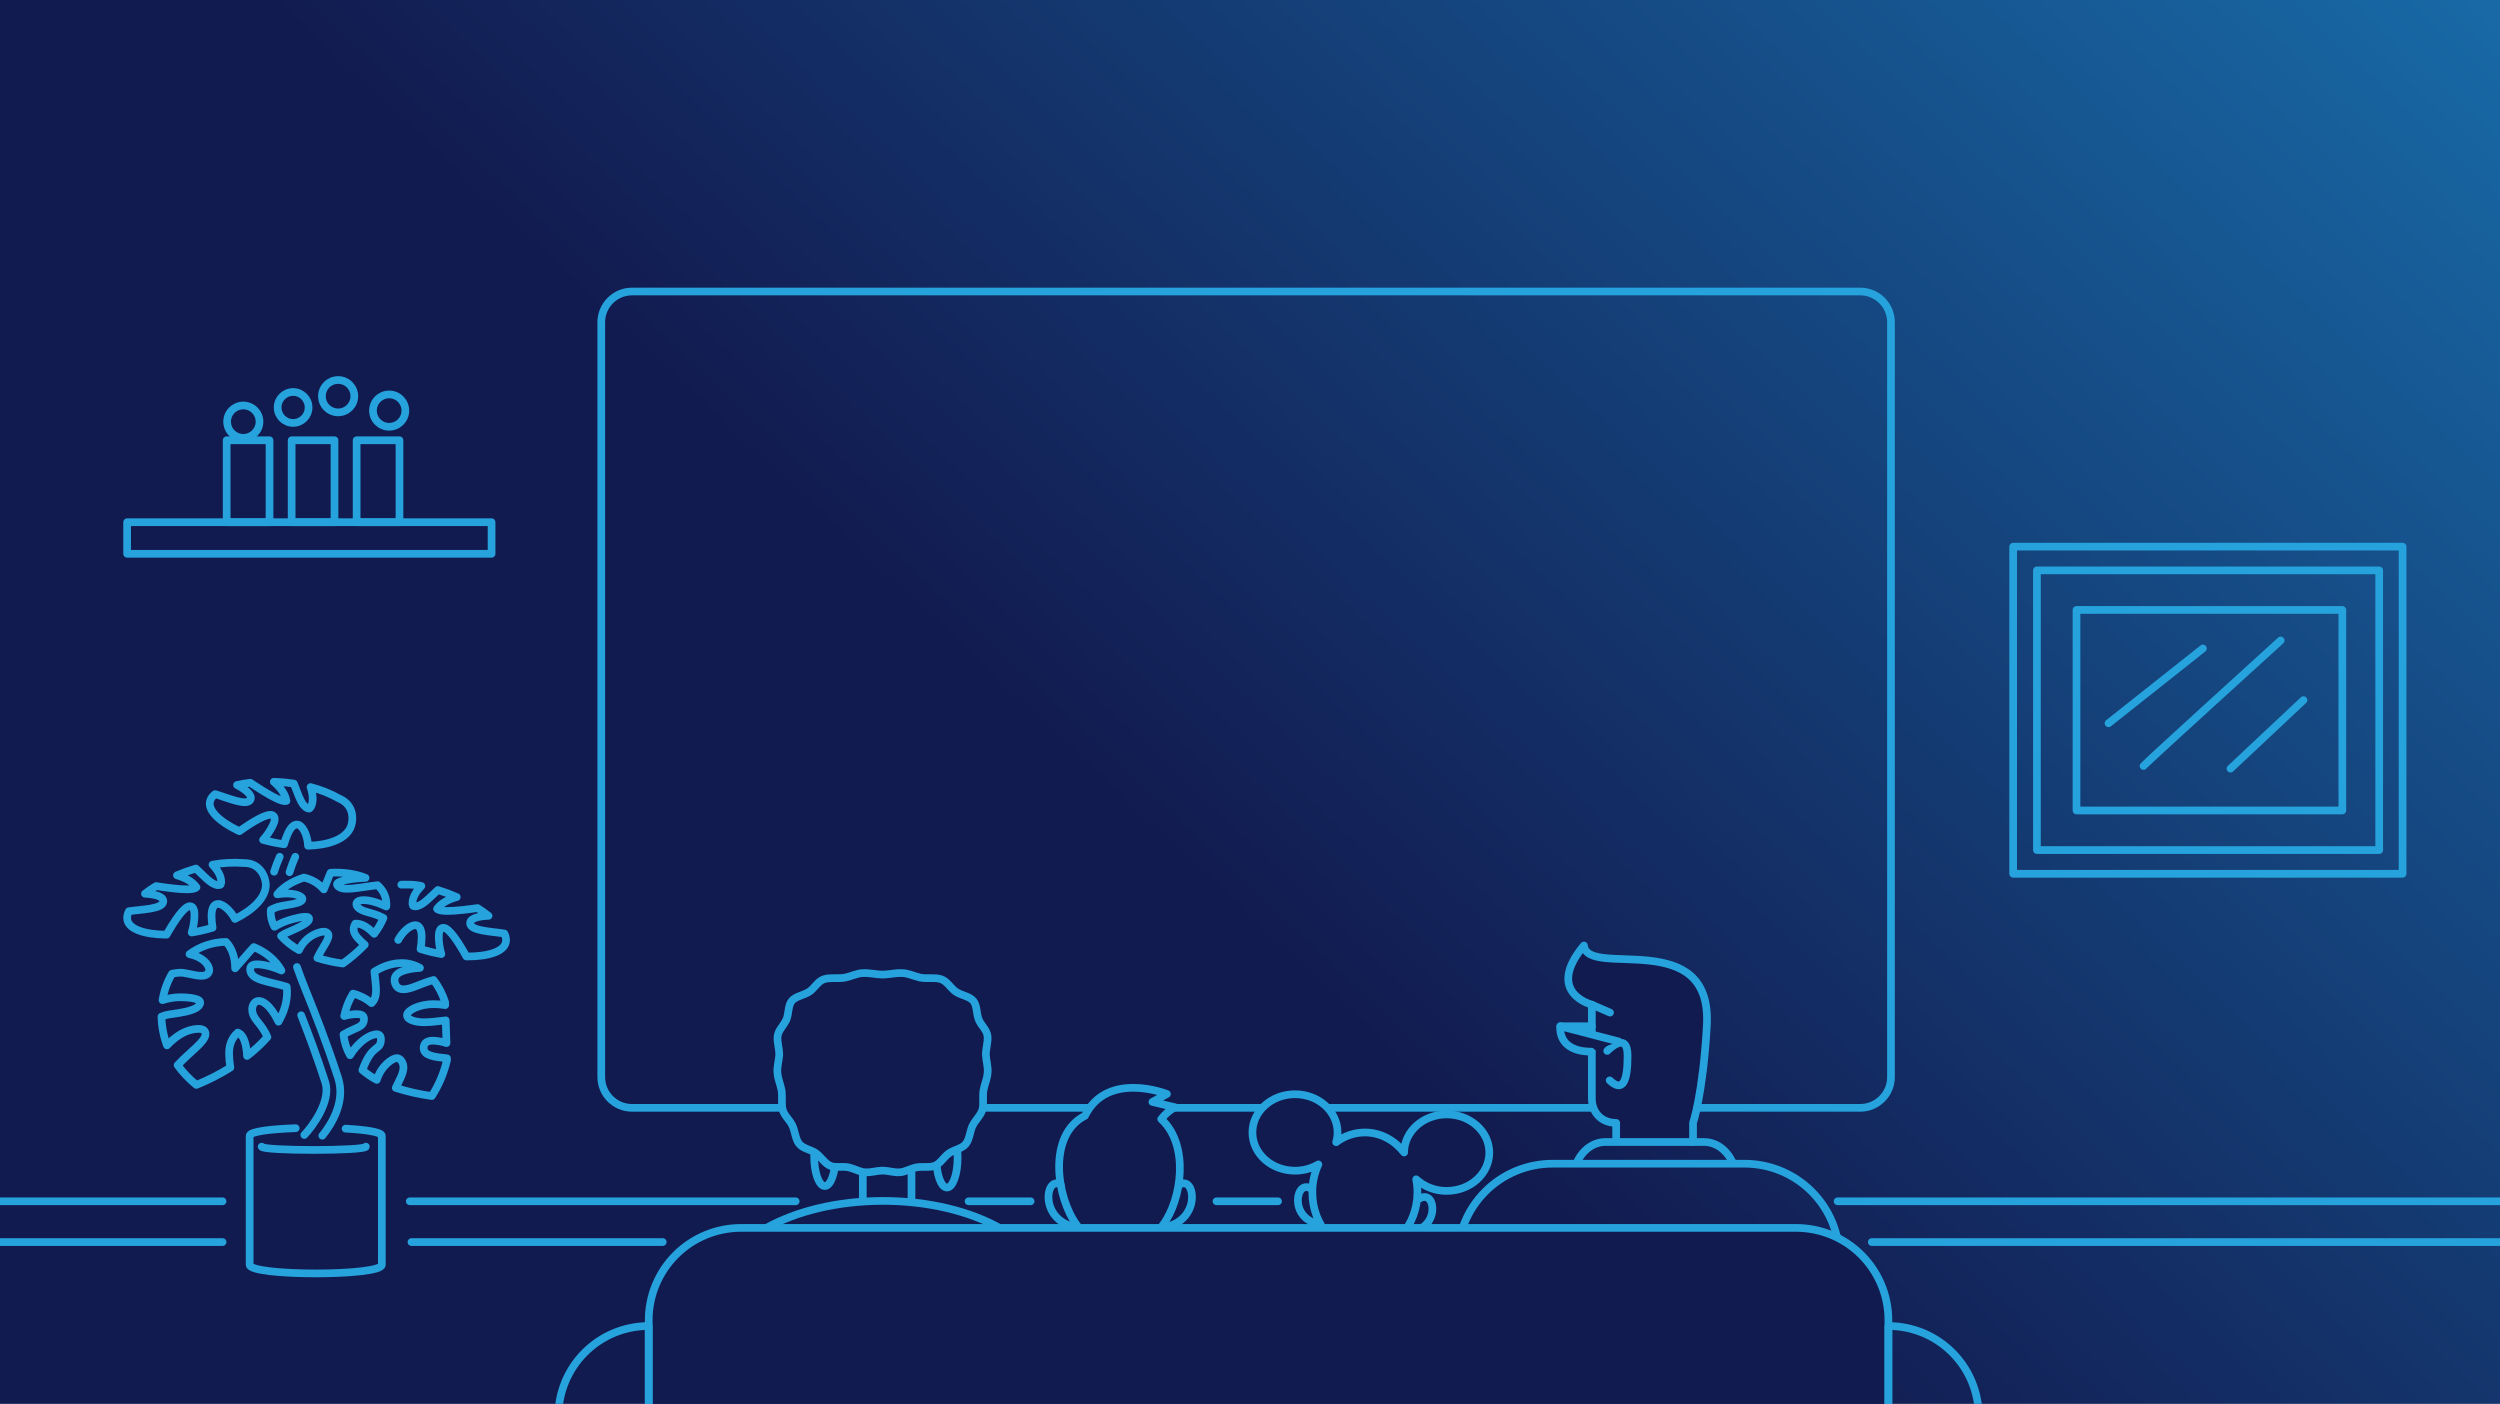
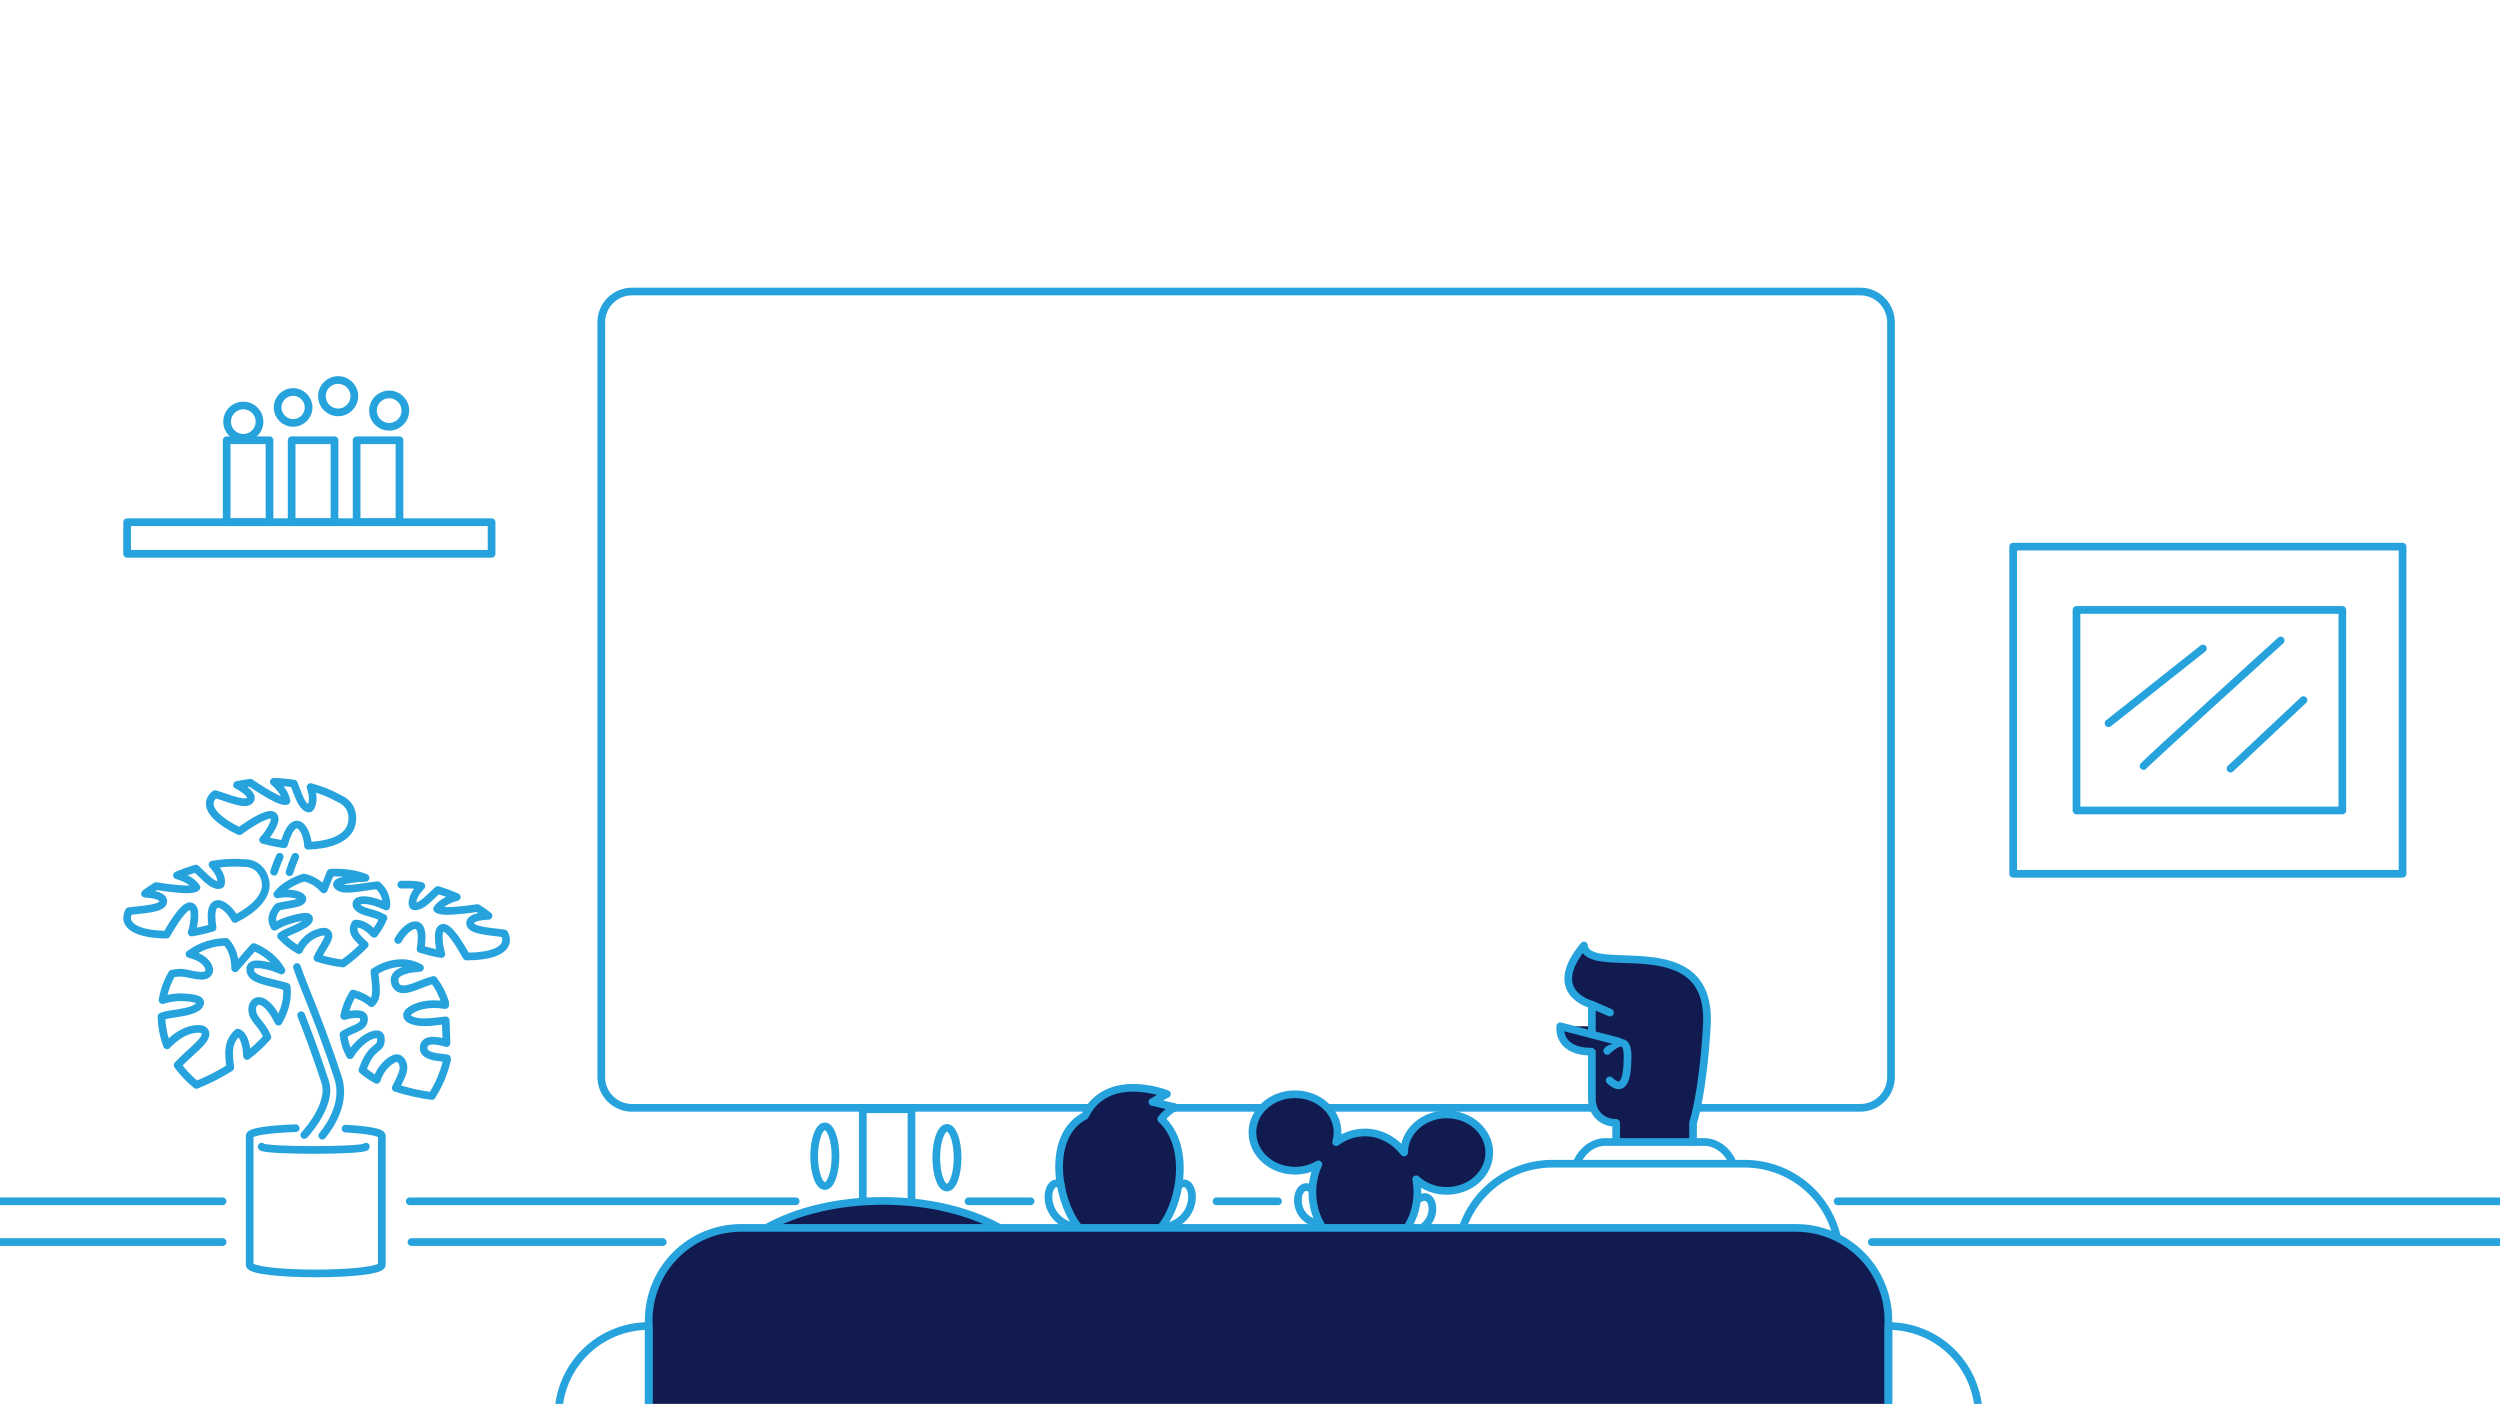
<svg xmlns="http://www.w3.org/2000/svg" width="650" height="365" viewBox="0 0 650 365" fill="none">
  <g clip-path="url(#clip0_1937_14016)">
-     <rect width="650" height="365" fill="url(#paint0_linear_1937_14016)" />
    <path d="M483.657 75.791H164.331C159.913 75.791 156.331 79.373 156.331 83.791V280.04C156.331 284.459 159.913 288.04 164.331 288.04H483.657C488.076 288.04 491.657 284.459 491.657 280.04V83.791C491.657 79.373 488.076 75.791 483.657 75.791Z" stroke="#26A3DD" stroke-width="2" stroke-linecap="round" stroke-linejoin="round" />
    <path d="M65.568 262.367C65.568 261.459 66.156 260.248 67.224 260.248C69.082 260.248 70.967 262.676 72.405 265.636C73.802 263.217 74.631 260.639 74.631 257.978C74.631 257.504 74.603 257.03 74.546 256.559C69.7 255.089 65.045 254.88 65.045 252.008C65.045 251.07 65.753 250.724 66.809 250.724C68.297 250.724 70.791 251.25 73.173 252.332C71.647 249.598 69.056 247.499 65.986 246.235C64.551 247.766 63.06 249.621 61.134 251.752C61.134 248.898 60.307 246.517 58.781 244.897C55.357 244.929 52.03 246.04 49.274 248.072C52.638 248.792 54.403 250.753 54.403 252.24C54.403 252.978 53.797 253.71 52.374 253.71C50.689 253.71 48.295 252.896 46.975 252.896C46.218 252.913 45.464 253.005 44.725 253.169C43.483 255.286 42.646 257.616 42.255 260.039C43.699 259.571 45.204 259.316 46.722 259.283C48.175 259.283 52.05 259.436 52.05 260.633C52.05 263.164 44.699 263.481 43.111 263.937C42.729 264.046 42.352 264.175 41.982 264.319C42.043 266.873 42.528 269.399 43.417 271.794C45.769 269.325 48.533 267.514 51.65 267.514C52.662 267.514 53.438 267.852 53.438 268.857C53.438 270.839 49.321 273.528 46.178 276.941C47.573 278.861 49.215 280.589 51.062 282.079C54.127 280.833 57.078 279.326 59.884 277.573C59.697 276.379 59.589 275.174 59.561 273.966C59.561 271.941 60.04 270.051 61.819 268.469C63.448 269.078 64.086 271.65 64.233 274.548C66.148 273.085 67.92 271.444 69.526 269.648C67.947 265.809 65.568 265.133 65.568 262.367Z" stroke="#26A3DD" stroke-width="2" stroke-linecap="round" stroke-linejoin="round" />
-     <path d="M92.942 235.794C92.528 235.3 92.484 234.483 93.431 234.186C95.066 233.672 97.824 234.48 100.435 235.689C100.512 234.83 100.416 233.964 100.154 233.143C99.891 232.322 99.467 231.561 98.906 230.906C98.683 230.639 98.441 230.388 98.183 230.156C93.257 230.694 89.067 231.864 87.767 230.3C87.341 229.789 87.802 229.419 88.726 229.125C90.028 228.716 92.46 228.313 95.045 228.243C92.46 227.176 89.226 226.749 85.956 226.908C85.391 228.137 84.929 229.554 84.191 231.25C82.85 229.675 81.021 228.591 78.995 228.169C75.793 229.224 73.499 230.747 72.091 232.52C75.372 231.985 77.813 232.567 78.492 233.375C78.828 233.775 78.625 234.336 77.375 234.73C75.905 235.195 73.42 235.412 72.261 235.774C71.627 235.985 71.008 236.242 70.412 236.544C70.294 238.075 70.626 239.608 71.367 240.953C72.493 240.269 73.695 239.717 74.949 239.31C76.222 238.91 79.698 237.923 80.242 238.575C81.395 239.951 75.081 242.155 73.893 242.837C73.599 243.005 73.337 243.178 73.076 243.358C74.419 244.829 75.994 246.07 77.739 247.032C78.238 245.929 78.969 244.947 79.883 244.153C80.796 243.359 81.871 242.772 83.032 242.432C83.915 242.138 84.756 242.12 85.215 242.667C86.117 243.746 83.721 246.347 82.518 249.072C84.682 249.746 86.901 250.23 89.149 250.518C91.189 249.067 93.092 247.432 94.836 245.636C94.15 245.058 93.506 244.431 92.91 243.76C91.99 242.661 91.552 241.5 92.392 240.148C94.101 240.03 95.833 241.253 97.283 242.793C98.259 241.53 99.07 240.147 99.694 238.678C96.615 237.008 94.21 237.299 92.942 235.794Z" stroke="#26A3DD" stroke-width="2" stroke-linecap="round" stroke-linejoin="round" />
+     <path d="M92.942 235.794C92.528 235.3 92.484 234.483 93.431 234.186C95.066 233.672 97.824 234.48 100.435 235.689C100.512 234.83 100.416 233.964 100.154 233.143C99.891 232.322 99.467 231.561 98.906 230.906C98.683 230.639 98.441 230.388 98.183 230.156C93.257 230.694 89.067 231.864 87.767 230.3C87.341 229.789 87.802 229.419 88.726 229.125C90.028 228.716 92.46 228.313 95.045 228.243C92.46 227.176 89.226 226.749 85.956 226.908C85.391 228.137 84.929 229.554 84.191 231.25C82.85 229.675 81.021 228.591 78.995 228.169C75.793 229.224 73.499 230.747 72.091 232.52C75.372 231.985 77.813 232.567 78.492 233.375C78.828 233.775 78.625 234.336 77.375 234.73C75.905 235.195 73.42 235.412 72.261 235.774C70.294 238.075 70.626 239.608 71.367 240.953C72.493 240.269 73.695 239.717 74.949 239.31C76.222 238.91 79.698 237.923 80.242 238.575C81.395 239.951 75.081 242.155 73.893 242.837C73.599 243.005 73.337 243.178 73.076 243.358C74.419 244.829 75.994 246.07 77.739 247.032C78.238 245.929 78.969 244.947 79.883 244.153C80.796 243.359 81.871 242.772 83.032 242.432C83.915 242.138 84.756 242.12 85.215 242.667C86.117 243.746 83.721 246.347 82.518 249.072C84.682 249.746 86.901 250.23 89.149 250.518C91.189 249.067 93.092 247.432 94.836 245.636C94.15 245.058 93.506 244.431 92.91 243.76C91.99 242.661 91.552 241.5 92.392 240.148C94.101 240.03 95.833 241.253 97.283 242.793C98.259 241.53 99.07 240.147 99.694 238.678C96.615 237.008 94.21 237.299 92.942 235.794Z" stroke="#26A3DD" stroke-width="2" stroke-linecap="round" stroke-linejoin="round" />
    <path d="M116.223 275.161C112.868 274.797 110.148 274.494 110.148 272.471C110.148 272.471 110.148 272.451 110.148 272.439C110.177 271.084 111.153 270.569 112.591 270.569C113.781 270.618 114.958 270.831 116.088 271.204L115.888 265.293C114.206 265.481 112.118 265.79 110.257 265.79C108.613 265.79 105.819 265.367 105.819 263.935C105.819 262.677 109.101 261.075 112.674 261.075C113.706 261.078 114.736 261.161 115.756 261.325L115.732 260.56C115.066 258.483 114.053 256.533 112.736 254.793C109.172 255.754 106.993 257.221 104.84 257.221C103.24 257.221 102.579 255.934 102.579 254.781C102.579 252.674 105.731 251.868 109.186 251.648C107.737 250.825 106.098 250.395 104.431 250.401C101.999 250.401 99.55 251.225 97.347 252.635C97.483 254.346 97.771 256.004 97.771 257.442C97.771 258.811 97.509 259.984 96.595 260.813C95.203 259.629 93.555 258.782 91.781 258.341C90.671 260.129 89.895 262.103 89.49 264.167C90.555 263.852 91.658 263.685 92.769 263.67C93.845 263.67 94.642 263.964 94.642 264.876C94.642 267.171 92.636 267.013 89.305 268.961C89.495 270.86 90.076 272.698 91.01 274.361C93.069 270.99 96.05 268.915 97.944 268.915C98.712 268.915 99.044 269.408 99.044 270.178C99.044 273.388 96.753 271.157 94.224 278.23C95.373 279.211 96.627 280.063 97.962 280.77C99.138 277.039 102.079 275.111 103.155 275.111C104.231 275.111 104.905 276.454 104.905 277.539C104.905 279.091 103.849 280.814 102.896 282.851C105.957 283.831 109.098 284.54 112.283 284.967C114.118 282.083 115.452 278.91 116.229 275.581L116.223 275.161Z" stroke="#26A3DD" stroke-width="2" stroke-linecap="round" stroke-linejoin="round" />
    <path d="M103.529 244.389C104.587 242.399 106.549 240.547 107.963 240.547C108.925 240.547 109.633 241.402 109.633 243.654C109.618 244.689 109.52 245.721 109.339 246.74C111.113 247.295 112.92 247.735 114.75 248.057C114.303 246.57 114.077 245.025 114.079 243.472C114.079 242.493 114.297 241.22 115.279 241.22C116.776 241.22 119.226 244.997 121.263 248.68H121.687C126.656 248.68 131.579 247.487 131.579 244.409C131.558 243.819 131.406 243.24 131.132 242.716C127.98 242.184 122.225 242.072 122.225 240.035C122.225 238.619 124.871 238.198 127.018 238.116C126.104 237.392 125.151 236.718 124.163 236.099C121.328 236.499 118.423 236.849 116.361 236.849C114.991 236.849 113.994 236.693 113.641 236.296C114.741 234.759 116.62 233.815 118.758 233.233C117.157 232.528 115.517 231.917 113.844 231.405C111.592 233.448 109.727 235.655 107.963 235.655C107.296 235.655 107.248 235.391 107.248 234.774C107.248 233.257 108.251 231.714 109.557 230.364C107.61 229.868 105.44 230.014 104.337 230.014" stroke="#26A3DD" stroke-width="2" stroke-linecap="round" stroke-linejoin="round" />
    <path d="M42.464 234.341C42.481 232.925 39.852 232.472 37.691 232.363C38.615 231.651 39.577 230.99 40.573 230.382C43.402 230.817 46.301 231.202 48.363 231.226C49.736 231.243 50.733 231.099 51.089 230.705C50.009 229.156 48.148 228.192 46.01 227.583C47.619 226.899 49.267 226.311 50.944 225.82C53.173 227.877 55.014 230.12 56.782 230.141C57.449 230.141 57.499 229.885 57.505 229.259C57.526 227.745 56.543 226.187 55.252 224.817C57.917 224.334 60.632 224.189 63.333 224.388C67.806 224.297 69.141 228.312 69.12 230.109C69.079 233.401 65.833 236.576 61.093 238.927C60.057 236.922 58.12 235.047 56.705 235.029C55.744 235.029 55.023 235.864 54.997 238.116C55.002 239.151 55.093 240.185 55.267 241.205C53.487 241.739 51.673 242.158 49.839 242.457C50.303 240.974 50.547 239.431 50.565 237.878C50.565 236.899 50.374 235.626 49.389 235.614C47.892 235.597 45.399 239.344 43.317 243.001H42.89C37.923 242.942 33.016 241.69 33.054 238.613C33.081 238.022 33.239 237.444 33.518 236.922C36.682 236.428 42.437 236.399 42.464 234.341Z" stroke="#26A3DD" stroke-width="2" stroke-linecap="round" stroke-linejoin="round" />
    <path d="M65.121 207.902C65.736 206.624 63.542 205.107 61.628 204.101C62.765 203.844 63.916 203.648 65.074 203.514C67.459 205.098 69.926 206.668 71.784 207.558C73.022 208.146 73.99 208.44 74.478 208.234C74.149 206.374 72.864 204.707 71.188 203.264C72.935 203.317 74.678 203.475 76.407 203.737C77.557 206.553 78.286 209.349 79.883 210.113C80.471 210.407 80.639 210.183 80.912 209.613C81.568 208.246 81.333 206.421 80.739 204.637C83.36 205.317 85.884 206.33 88.249 207.65C92.345 209.449 91.866 213.652 91.087 215.272C89.663 218.244 85.388 219.743 80.089 219.896C79.995 217.641 79.027 215.125 77.751 214.513C76.883 214.099 75.875 214.563 74.901 216.594C74.472 217.536 74.119 218.512 73.846 219.51C72.006 219.245 70.185 218.861 68.394 218.361C69.44 217.212 70.312 215.916 70.982 214.513C71.405 213.631 71.758 212.391 70.873 211.968C69.523 211.321 65.68 213.67 62.251 216.109L61.869 215.93C57.387 213.784 53.465 210.58 54.794 207.805C55.068 207.281 55.456 206.825 55.929 206.471C59.005 207.356 64.242 209.74 65.121 207.902Z" stroke="#26A3DD" stroke-width="2" stroke-linecap="round" stroke-linejoin="round" />
    <path d="M89.846 293.446C95.195 293.74 99.276 294.36 99.276 295.306V328.843C99.276 331.842 64.909 331.842 64.909 328.843V295.306C64.909 294.216 70.338 293.557 76.881 293.331" stroke="#26A3DD" stroke-width="2" stroke-linecap="round" stroke-linejoin="round" />
    <path d="M68.032 298.129C68.032 299.275 95.136 299.275 95.136 298.129" stroke="#26A3DD" stroke-width="2" stroke-linecap="round" stroke-linejoin="round" />
    <path d="M71.258 226.65C71.675 225.328 72.166 224.03 72.728 222.764" stroke="#26A3DD" stroke-width="2" stroke-linecap="round" stroke-linejoin="round" />
    <path d="M79.121 295.096C81.18 292.938 86.161 286.277 84.573 281.374C82.362 274.557 80.215 268.837 78.301 263.96" stroke="#26A3DD" stroke-width="2" stroke-linecap="round" stroke-linejoin="round" />
    <path d="M77.204 251.421C77.834 253.229 78.548 255.11 79.342 257.079C81.759 263.091 84.765 270.575 87.917 280.287C89.837 286.21 86.42 292.066 83.8 295.279" stroke="#26A3DD" stroke-width="2" stroke-linecap="round" stroke-linejoin="round" />
    <path d="M76.769 222.764C76.186 224.071 75.685 225.413 75.269 226.782" stroke="#26A3DD" stroke-width="2" stroke-linecap="round" stroke-linejoin="round" />
    <path d="M486.665 322.936H680.132" stroke="#26A3DD" stroke-width="2" stroke-linecap="round" stroke-linejoin="round" />
    <path d="M106.979 322.936H172.314" stroke="#26A3DD" stroke-width="2" stroke-linecap="round" stroke-linejoin="round" />
    <path d="M-33.049 322.936L57.875 322.936" stroke="#26A3DD" stroke-width="2" stroke-linecap="round" stroke-linejoin="round" />
    <path d="M477.77 312.336H699.342" stroke="#26A3DD" stroke-width="2" stroke-linecap="round" stroke-linejoin="round" />
    <path d="M316.286 312.336H332.289" stroke="#26A3DD" stroke-width="2" stroke-linecap="round" stroke-linejoin="round" />
    <path d="M251.826 312.336H267.955" stroke="#26A3DD" stroke-width="2" stroke-linecap="round" stroke-linejoin="round" />
    <path d="M106.539 312.336H206.881" stroke="#26A3DD" stroke-width="2" stroke-linecap="round" stroke-linejoin="round" />
    <path d="M-33.049 312.336L57.861 312.336" stroke="#26A3DD" stroke-width="2" stroke-linecap="round" stroke-linejoin="round" />
    <path d="M624.67 142.122H523.423V227.186H624.67V142.122Z" stroke="#26A3DD" stroke-width="2" stroke-linecap="round" stroke-linejoin="round" />
-     <path d="M618.592 148.296H529.599V221.014H618.592V148.296Z" stroke="#26A3DD" stroke-width="2" stroke-linecap="round" stroke-linejoin="round" />
    <path d="M609.007 158.584H539.891V210.725H609.007V158.584Z" stroke="#26A3DD" stroke-width="2" stroke-linecap="round" stroke-linejoin="round" />
    <path d="M548.216 188.046L572.758 168.604" stroke="#26A3DD" stroke-width="2" stroke-linecap="round" stroke-linejoin="round" />
    <path d="M557.321 199.153C557.786 198.459 592.976 166.524 592.976 166.524" stroke="#26A3DD" stroke-width="2" stroke-linecap="round" stroke-linejoin="round" />
    <path d="M579.926 199.849L598.908 182.029" stroke="#26A3DD" stroke-width="2" stroke-linecap="round" stroke-linejoin="round" />
    <path d="M127.809 135.775H33.054V143.991H127.809V135.775Z" stroke="#26A3DD" stroke-width="2" stroke-linecap="round" stroke-linejoin="round" />
    <path d="M103.866 114.467H92.724V135.775H103.866V114.467Z" stroke="#26A3DD" stroke-width="2" stroke-linecap="round" stroke-linejoin="round" />
    <path d="M86.97 114.467H75.828V135.775H86.97V114.467Z" stroke="#26A3DD" stroke-width="2" stroke-linecap="round" stroke-linejoin="round" />
    <path d="M70.076 114.467H58.934V135.775H70.076V114.467Z" stroke="#26A3DD" stroke-width="2" stroke-linecap="round" stroke-linejoin="round" />
    <path d="M87.914 107.216C90.238 107.216 92.122 105.332 92.122 103.009C92.122 100.686 90.238 98.803 87.914 98.803C85.59 98.803 83.706 100.686 83.706 103.009C83.706 105.332 85.59 107.216 87.914 107.216Z" stroke="#26A3DD" stroke-width="2" stroke-linecap="round" stroke-linejoin="round" />
    <path d="M101.182 110.963C103.506 110.963 105.39 109.079 105.39 106.756C105.39 104.433 103.506 102.55 101.182 102.55C98.858 102.55 96.974 104.433 96.974 106.756C96.974 109.079 98.858 110.963 101.182 110.963Z" stroke="#26A3DD" stroke-width="2" stroke-linecap="round" stroke-linejoin="round" />
    <path d="M63.262 113.841C65.586 113.841 67.47 111.957 67.47 109.634C67.47 107.311 65.586 105.428 63.262 105.428C60.938 105.428 59.054 107.311 59.054 109.634C59.054 111.957 60.938 113.841 63.262 113.841Z" stroke="#26A3DD" stroke-width="2" stroke-linecap="round" stroke-linejoin="round" />
    <path d="M76.21 109.961C78.432 109.961 80.233 108.161 80.233 105.94C80.233 103.719 78.432 101.919 76.21 101.919C73.988 101.919 72.187 103.719 72.187 105.94C72.187 108.161 73.988 109.961 76.21 109.961Z" stroke="#26A3DD" stroke-width="2" stroke-linecap="round" stroke-linejoin="round" />
    <path d="M420.196 296.317V292.558C420.196 292.558 415.976 290.762 415.356 289.88C414.735 288.998 413.885 287.963 413.885 285.644C413.885 283.325 413.265 274.086 413.265 274.086C413.265 274.086 409.83 273.069 408.854 272.484C407.878 271.899 405.657 270.132 405.657 270.132L405.687 266.831H413.885V261.219C413.885 261.219 409.445 259.4 408.695 257.692C407.945 255.984 406.69 253.165 407.754 251.76C408.819 250.355 411.836 245.84 411.836 245.84C411.836 245.84 411.362 247.7 413.894 248.347C416.426 248.994 424.633 249.429 426.495 249.582C428.356 249.735 434.39 250.652 436.119 251.539C437.848 252.427 441.595 254.794 442.518 257.733C443.441 260.673 444.256 266.998 443.85 269.415C443.444 271.831 442.43 281.096 442.43 281.096L441.051 288.81L440.21 291.97V296.923H421.922L420.196 296.317Z" fill="#121B50" />
    <path d="M440.189 296.917V291.955C440.189 291.955 442.753 284.606 443.779 266.675C445.267 240.631 412.697 254.559 411.824 245.828C401.57 258.127 413.882 261.211 413.882 261.211V285.638C413.882 289.127 416.25 291.926 420.205 291.958V296.311" fill="#121B50" />
    <path d="M440.189 296.917V291.955C440.189 291.955 442.753 284.606 443.779 266.675C445.267 240.631 412.697 254.559 411.824 245.828C401.57 258.127 413.882 261.211 413.882 261.211V285.638C413.882 289.127 416.25 291.926 420.205 291.958V296.311" stroke="#26A3DD" stroke-width="2" stroke-linecap="round" stroke-linejoin="round" />
    <path d="M417.878 273.24C417.878 273.24 423.172 267.717 423.172 274.516C423.172 281.315 421.851 284.046 418.52 280.898" fill="#121B50" />
    <path d="M417.878 273.24C417.878 273.24 423.172 267.717 423.172 274.516C423.172 281.315 421.851 284.046 418.52 280.898" stroke="#26A3DD" stroke-width="2" stroke-linecap="round" stroke-linejoin="round" />
    <path d="M413.876 261.215L418.602 263.275" stroke="#26A3DD" stroke-width="2" stroke-linecap="round" stroke-linejoin="round" />
    <path d="M420.863 270.791L405.681 266.828C405.681 266.828 404.693 273.43 413.77 273.43" fill="#121B50" />
    <path d="M420.863 270.791L405.681 266.828C405.681 266.828 404.693 273.43 413.77 273.43" stroke="#26A3DD" stroke-width="2" stroke-linecap="round" stroke-linejoin="round" />
    <path d="M405.681 266.828H413.879Z" fill="#121B50" />
-     <path d="M405.681 266.828H413.879" stroke="#26A3DD" stroke-width="2" stroke-linecap="round" stroke-linejoin="round" />
    <path d="M409.892 302.46C411.362 299.056 414.241 296.919 417.396 296.919H443.065C446.22 296.919 449.114 299.056 450.569 302.46" stroke="#26A3DD" stroke-width="2" stroke-linecap="round" stroke-linejoin="round" />
    <path d="M403.634 302.563H453.586C460.13 302.563 466.406 305.162 471.034 309.788C475.661 314.414 478.261 320.687 478.261 327.229V336.033H378.957V327.229C378.957 323.99 379.595 320.782 380.835 317.789C382.075 314.796 383.893 312.077 386.185 309.787C388.476 307.496 391.197 305.68 394.191 304.44C397.185 303.201 400.394 302.563 403.634 302.563Z" stroke="#26A3DD" stroke-width="2" stroke-linecap="round" stroke-linejoin="round" />
    <path d="M246.206 308.767C247.738 308.767 248.979 305.292 248.979 301.006C248.979 296.721 247.738 293.246 246.206 293.246C244.675 293.246 243.433 296.721 243.433 301.006C243.433 305.292 244.675 308.767 246.206 308.767Z" stroke="#26A3DD" stroke-width="2" stroke-linecap="round" stroke-linejoin="round" />
    <path d="M214.456 308.373C215.988 308.373 217.229 304.899 217.229 300.613C217.229 296.327 215.988 292.853 214.456 292.853C212.925 292.853 211.683 296.327 211.683 300.613C211.683 304.899 212.925 308.373 214.456 308.373Z" stroke="#26A3DD" stroke-width="2" stroke-linecap="round" stroke-linejoin="round" />
    <path d="M236.987 288.401H224.334V316.415H236.987V288.401Z" stroke="#26A3DD" stroke-width="2" stroke-linecap="round" stroke-linejoin="round" />
-     <path d="M256.778 278.909C256.704 280.411 256.004 281.849 255.713 283.442C255.422 285.035 255.819 286.869 255.451 288.38C255.084 289.891 253.775 291.011 252.967 292.496C252.158 293.98 252.14 296.176 251.099 297.437C250.058 298.698 248.088 298.886 246.712 299.874C245.336 300.861 244.427 302.643 242.93 303.148C241.434 303.654 239.696 303.201 238.128 303.548C236.561 303.895 235.217 304.786 233.794 304.798C232.432 304.886 230.992 304.377 229.457 304.351C227.922 304.377 226.481 304.886 225.116 304.798C223.696 304.798 222.305 303.933 220.785 303.548C219.264 303.163 217.435 303.672 215.98 303.148C214.524 302.625 213.548 300.882 212.201 299.874C210.854 298.866 208.846 298.698 207.814 297.437C206.781 296.176 206.723 294.009 205.946 292.496C205.17 290.982 203.788 289.923 203.459 288.38C203.129 286.837 203.459 285.07 203.197 283.442C202.903 281.86 202.206 280.411 202.135 278.909C201.977 277.41 202.497 275.899 202.6 274.312C202.653 272.677 201.988 270.917 202.179 269.391C202.371 267.865 203.711 266.692 204.417 265.193C205.123 263.694 204.841 261.531 205.84 260.264C206.84 258.997 209.057 258.794 210.475 257.8C211.892 256.807 212.663 255.078 214.283 254.585C215.859 254.079 217.965 254.514 219.682 254.179C221.399 253.844 222.831 253.003 224.466 253.003C226.034 252.924 227.719 253.373 229.465 253.403C231.2 253.373 232.888 252.921 234.464 253.003C236.096 253.003 237.57 253.791 239.246 254.179C240.966 254.514 243.068 254.076 244.648 254.585C246.227 255.093 247.068 256.798 248.453 257.8C249.838 258.803 252.09 259 253.09 260.264C254.09 261.528 253.84 263.674 254.51 265.193C255.181 266.713 256.601 267.824 256.751 269.394C256.942 270.917 256.278 272.677 256.331 274.312C256.413 275.899 256.936 277.407 256.778 278.909Z" fill="#121B50" stroke="#26A3DD" stroke-width="2" stroke-linecap="round" stroke-linejoin="round" />
    <path d="M186.606 336.341C186.606 323.037 205.84 312.237 229.568 312.237C253.296 312.237 272.53 323.025 272.53 336.341" fill="#121B50" />
    <path d="M186.606 336.341C186.606 323.037 205.84 312.237 229.568 312.237C253.296 312.237 272.53 323.025 272.53 336.341" stroke="#26A3DD" stroke-width="2" stroke-linecap="round" stroke-linejoin="round" />
    <path d="M301.913 290.957C302.896 289.717 304.102 288.672 305.471 287.876L299.622 286.501L303.407 284.443C303.407 284.443 287.927 278.255 282.078 290.119C272.274 295.116 274.692 311.46 279.982 318.53C283.019 322.592 287.474 324.556 291.156 324.556C294.838 324.556 299.293 322.589 302.33 318.527C307.324 311.851 309.267 297.659 301.913 290.957Z" fill="#121B50" stroke="#26A3DD" stroke-width="2" stroke-linecap="round" stroke-linejoin="round" />
    <path d="M275.78 308C271.686 305.454 269.984 317.883 280.52 319.202" stroke="#26A3DD" stroke-width="2" stroke-linecap="round" stroke-linejoin="round" />
    <path d="M306.741 308C310.835 305.454 312.537 317.883 302.001 319.202" stroke="#26A3DD" stroke-width="2" stroke-linecap="round" stroke-linejoin="round" />
    <path d="M369.071 311.622C373.558 309 374.487 320.038 366.009 320.273" stroke="#26A3DD" stroke-width="2" stroke-linecap="round" stroke-linejoin="round" />
    <path d="M376.137 289.746C370.041 289.746 365.095 294.176 365.071 299.649C362.569 296.454 358.925 294.441 354.867 294.441C352.171 294.453 349.552 295.34 347.404 296.968C347.644 296.147 347.766 295.296 347.766 294.441C347.766 288.95 342.811 284.499 336.697 284.499C330.584 284.499 325.629 288.95 325.629 294.441C325.629 299.932 330.584 304.382 336.697 304.382C338.834 304.391 340.934 303.827 342.778 302.748C341.735 305.016 341.199 307.485 341.208 309.982C341.208 318.565 347.325 325.523 354.867 325.523C362.41 325.523 368.529 318.565 368.529 309.982C368.529 308.853 368.42 307.727 368.206 306.619C370.38 308.585 373.214 309.661 376.146 309.632C382.259 309.632 387.217 305.181 387.217 299.688C387.217 294.194 382.25 289.746 376.137 289.746Z" fill="#121B50" stroke="#26A3DD" stroke-width="2" stroke-linecap="round" stroke-linejoin="round" />
    <path d="M341.076 309.215C336.959 306.052 334.809 316.97 343.193 318.263" stroke="#26A3DD" stroke-width="2" stroke-linecap="round" stroke-linejoin="round" />
    <path d="M192.664 319.257H466.987C473.351 319.257 479.454 321.784 483.954 326.282C488.454 330.781 490.982 336.882 490.982 343.243V415.738H168.668V343.243C168.668 336.882 171.196 330.781 175.696 326.282C180.196 321.784 186.3 319.257 192.664 319.257V319.257Z" fill="#121B50" stroke="#26A3DD" stroke-width="2" stroke-linecap="round" stroke-linejoin="round" />
    <path d="M168.668 344.765V415.739H145.173V368.249C145.174 362.02 147.649 356.047 152.056 351.643C156.462 347.239 162.437 344.765 168.668 344.765V344.765Z" stroke="#26A3DD" stroke-width="2" stroke-linecap="round" stroke-linejoin="round" />
    <path d="M514.48 415.74H490.979V344.765C497.21 344.765 503.187 347.24 507.593 351.645C511.999 356.049 514.474 362.023 514.474 368.252V415.74H514.48Z" stroke="#26A3DD" stroke-width="2" stroke-linecap="round" stroke-linejoin="round" />
  </g>
  <defs>
    <linearGradient id="paint0_linear_1937_14016" x1="224.99" y1="325.838" x2="695.052" y2="-174.338" gradientUnits="userSpaceOnUse">
      <stop stop-color="#121B50" />
      <stop offset="0.19" stop-color="#121B50" />
      <stop offset="1" stop-color="#1A89C9" />
    </linearGradient>
    <clipPath id="clip0_1937_14016">
      <rect width="650" height="365" fill="white" />
    </clipPath>
  </defs>
</svg>